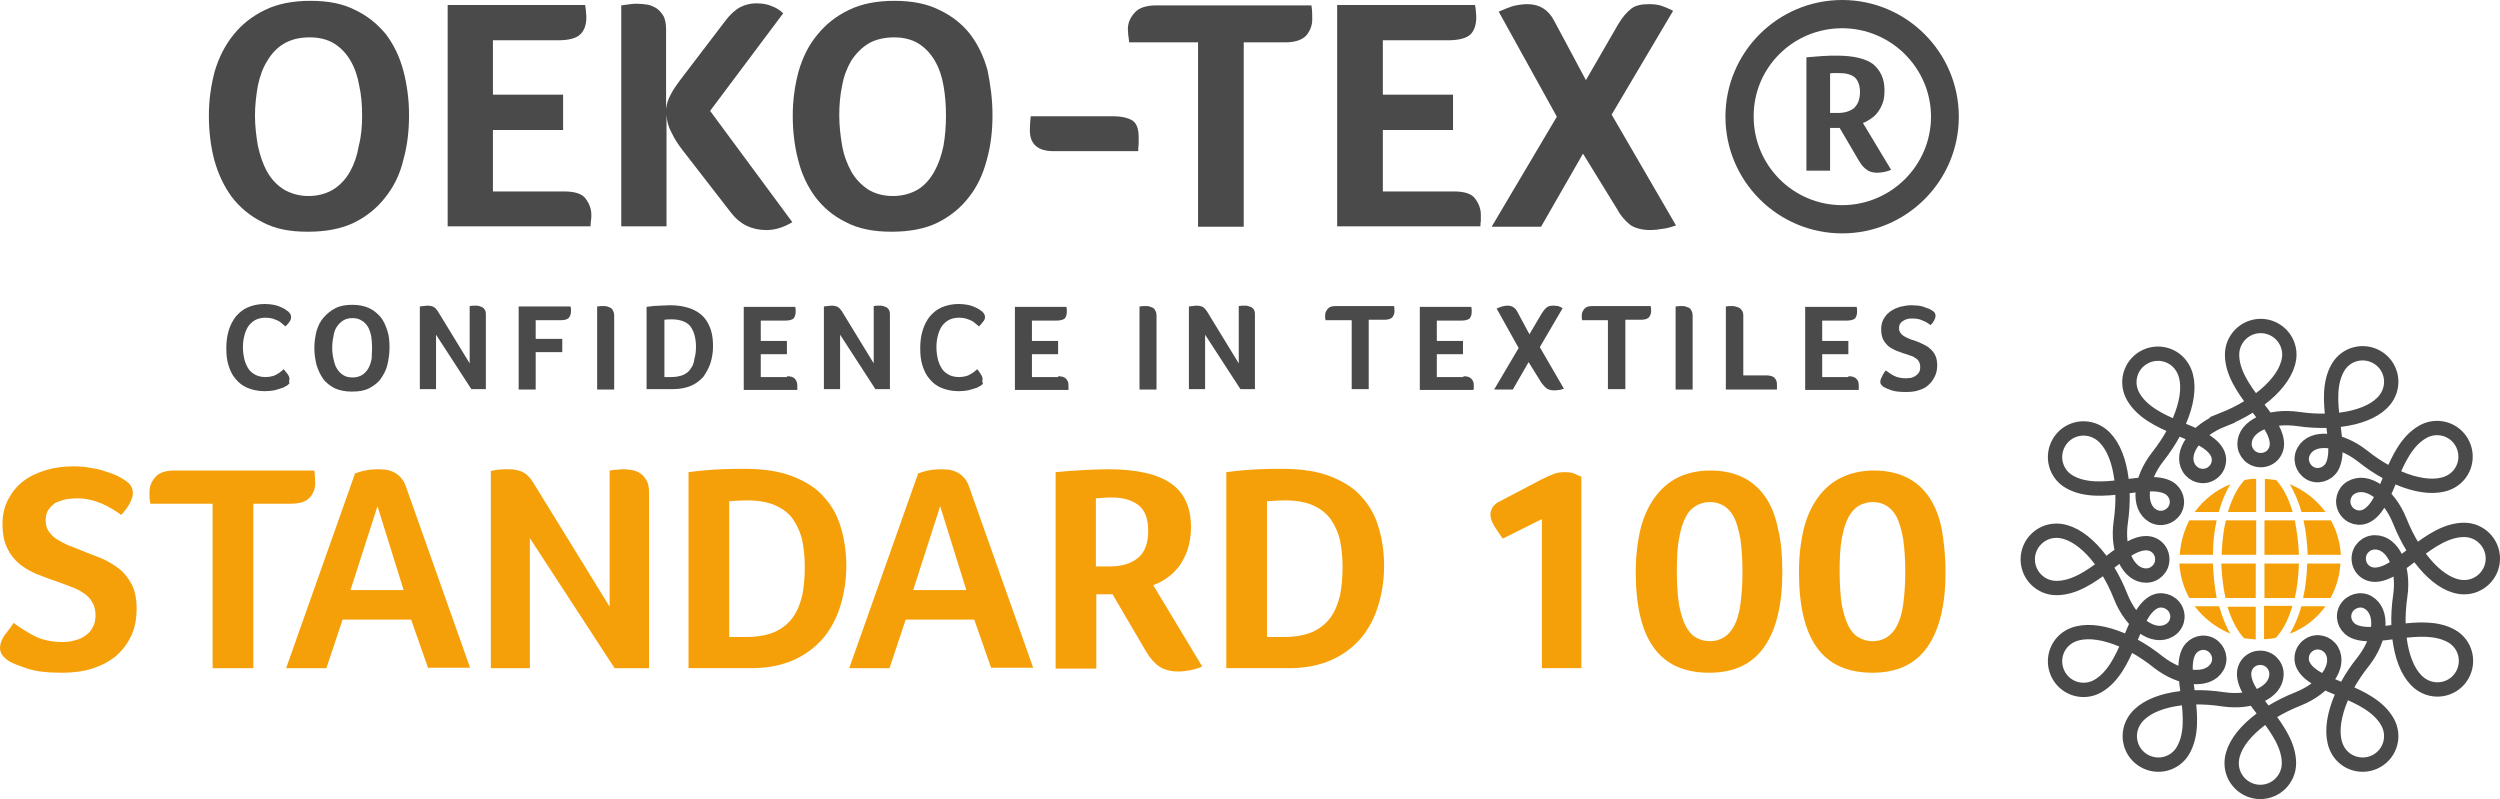
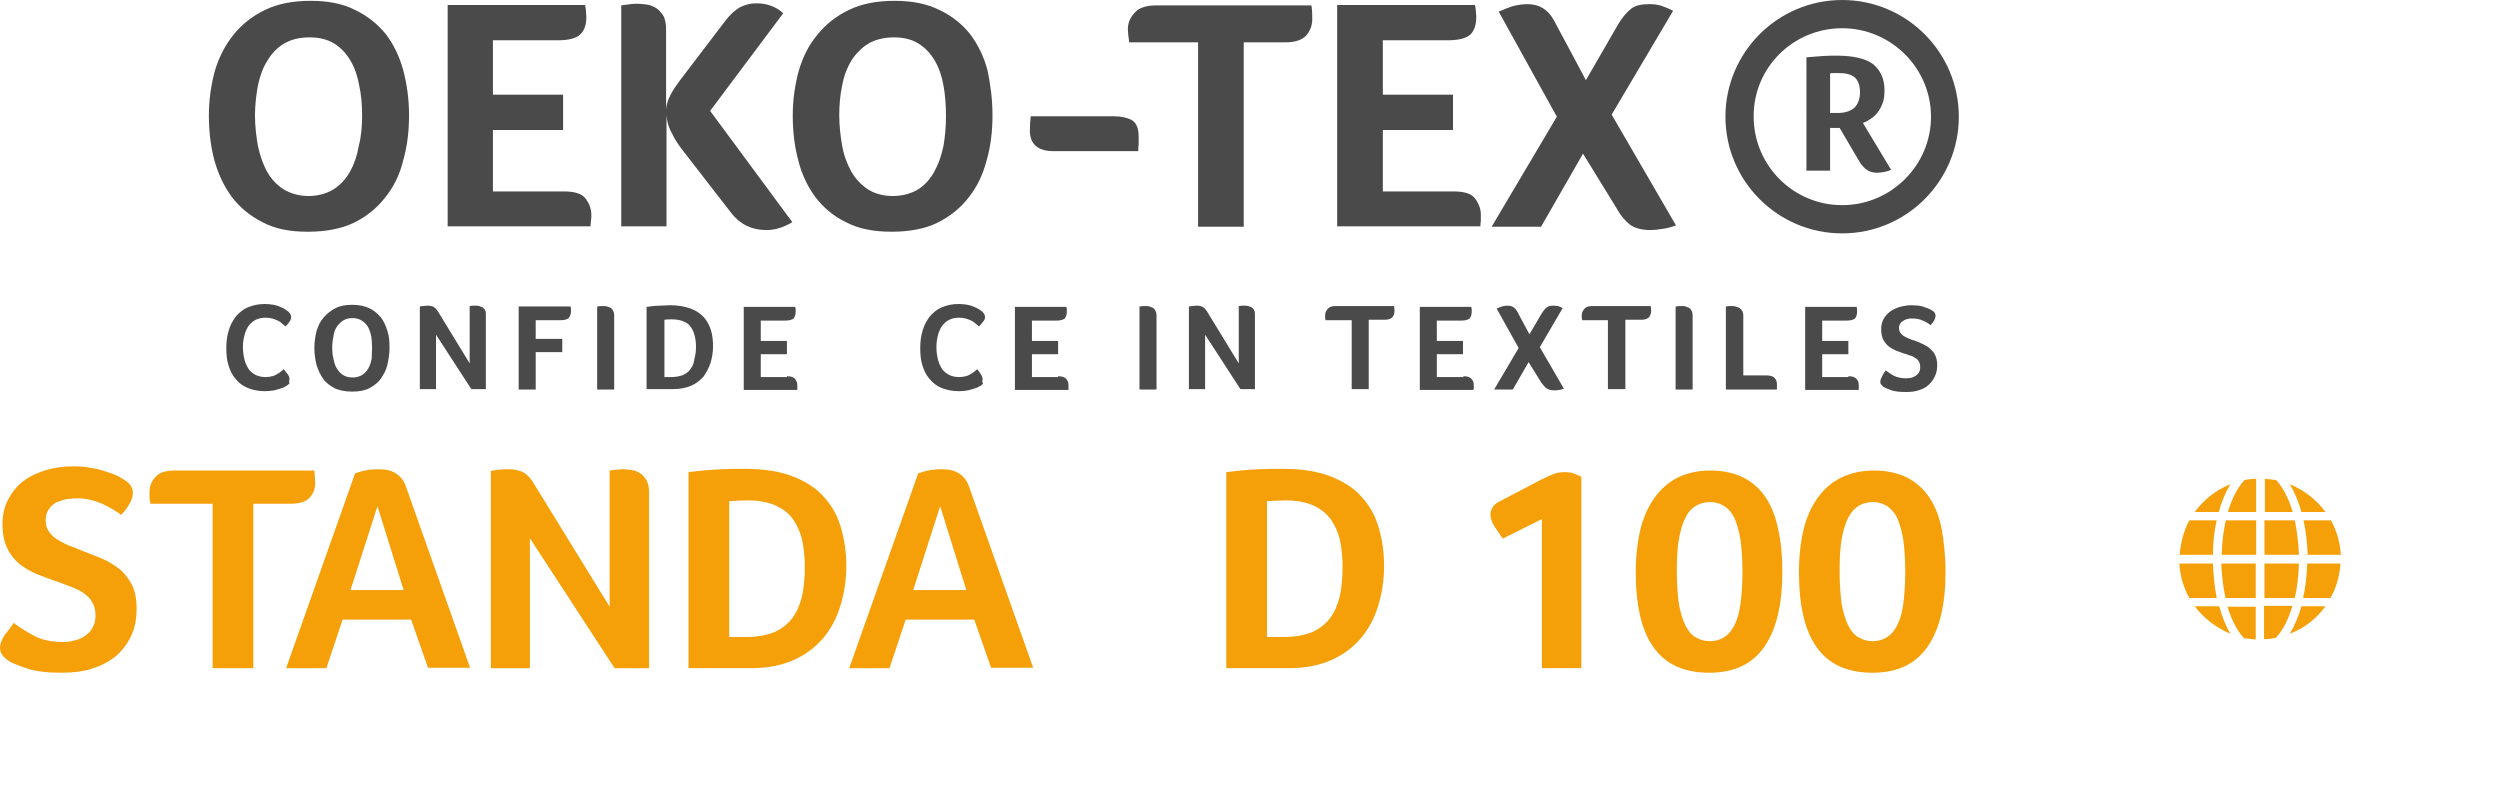
<svg xmlns="http://www.w3.org/2000/svg" id="Calque_2" data-name="Calque 2" viewBox="0 0 602.02 192.42">
  <defs>
    <style>      .cls-1 {        fill: none;        stroke: #4b4a4a;        stroke-miterlimit: 3.86;        stroke-width: 3.45px;      }      .cls-2 {        fill: #4b4a4a;      }      .cls-2, .cls-3 {        stroke-width: 0px;      }      .cls-3 {        fill: #f6a009;      }    </style>
  </defs>
  <g id="Calque_1-2" data-name="Calque 1">
    <g>
      <g>
        <path class="cls-2" d="M69.4,92.6c-.1.1-.3.3-.6.4-.3.2-.6.4-1.1.5-.5.2-1,.3-1.7.5-.6.1-1.4.2-2.2.2-1.6,0-3-.3-4.2-.8s-2.1-1.2-2.9-2.2c-.8-.9-1.3-2-1.7-3.3-.4-1.3-.5-2.6-.5-4.2,0-1.5.2-2.9.6-4.2.4-1.3,1-2.4,1.7-3.3.8-.9,1.7-1.7,2.9-2.2,1.2-.5,2.5-.8,4.1-.8.8,0,1.5.1,2.1.2s1.2.3,1.6.5c.5.2.9.4,1.2.6.3.2.5.4.7.5.2.2.3.3.5.6.1.2.2.5.2.7,0,.4-.1.8-.4,1.2-.3.4-.6.8-1,1.1-.2-.2-.5-.5-.8-.7-.3-.3-.6-.5-1-.7s-.8-.3-1.3-.5c-.5-.1-1-.2-1.6-.2-1,0-1.9.2-2.6.6s-1.2.9-1.7,1.6c-.4.7-.7,1.4-.9,2.3-.2.8-.3,1.7-.3,2.6s.1,1.8.3,2.7c.2.9.5,1.6.9,2.3.4.7,1,1.2,1.7,1.6s1.6.6,2.6.6c.6,0,1.1-.1,1.5-.2.5-.1.9-.3,1.2-.5.4-.2.7-.4.9-.6.3-.2.5-.4.7-.6.1.1.3.3.4.5.2.2.3.4.5.6.1.2.3.4.4.7.1.2.1.4.1.6,0,.3-.1.5-.1.7.2.2.1.4-.2.6" />
        <path class="cls-2" d="M93.8,83.7c0,1.4-.2,2.8-.5,4.1-.3,1.3-.9,2.4-1.6,3.4s-1.7,1.7-2.8,2.3c-1.2.6-2.5.8-4.2.8-1.6,0-3-.3-4.1-.8-1.1-.6-2.1-1.3-2.8-2.3-.7-1-1.2-2.1-1.6-3.4-.3-1.3-.5-2.6-.5-4s.2-2.7.5-4c.4-1.3.9-2.4,1.7-3.3.8-.9,1.7-1.7,2.9-2.3,1.2-.6,2.5-.8,4.1-.8s2.9.3,4,.8,2,1.3,2.8,2.2c.7.9,1.2,2,1.6,3.3.4,1.2.5,2.5.5,4M89.6,83.7c0-1-.1-1.9-.2-2.7-.2-.9-.4-1.6-.8-2.3-.4-.6-.9-1.2-1.5-1.5-.6-.4-1.3-.6-2.2-.6s-1.7.2-2.3.6c-.6.4-1.1.9-1.5,1.5s-.7,1.4-.8,2.3c-.2.9-.3,1.8-.3,2.7,0,1,.1,1.9.3,2.7.2.9.4,1.7.8,2.3.4.7.9,1.2,1.5,1.6s1.4.6,2.3.6,1.6-.2,2.3-.6c.6-.4,1.1-.9,1.5-1.6s.6-1.4.8-2.3c0-.8.1-1.7.1-2.7" />
        <path class="cls-2" d="M117,93.7h-3.5l-8.5-13.1v13.1h-3.9v-19.9c.2,0,.5-.1.8-.1s.7-.1,1-.1c.6,0,1.1.1,1.5.3.4.2.7.6,1,1l7.7,12.6v-13.8c.3,0,.5-.1.8-.1h.6c.3,0,.6,0,.9.1.3.1.6.2.8.3.2.2.5.4.6.7.2.3.2.7.2,1.2v17.8h0Z" />
        <path class="cls-2" d="M129,81.6h6.4v3.2h-6.4v9h-4.1v-20h12.5c0,.2.1.4.1.6v.6c0,.6-.2,1.1-.5,1.5s-1,.6-1.9.6h-6.1v4.5Z" />
        <path class="cls-2" d="M143.9,73.8c.3,0,.5-.1.8-.1h.6c.3,0,.6,0,.9.1.3.1.6.2.8.3.3.2.5.4.6.7.2.3.3.7.3,1.2v17.8h-4.1v-20h.1Z" />
        <path class="cls-2" d="M171.7,83.4c0,1.4-.2,2.7-.6,4-.4,1.2-1,2.3-1.7,3.3-.8.9-1.8,1.7-3,2.2s-2.6.8-4.3.8h-6.4v-19.8c1.3-.2,2.4-.3,3.3-.3s1.7-.1,2.3-.1c2,0,3.6.3,5,.8,1.3.5,2.4,1.2,3.2,2.1s1.3,1.9,1.7,3.1c.4,1.3.5,2.6.5,3.9M167.6,83.5c0-.9-.1-1.8-.3-2.6-.2-.8-.5-1.5-.9-2.1s-1-1.1-1.8-1.4c-.7-.3-1.7-.5-2.8-.5-.6,0-1.2,0-1.8.1v13.8h1.6c1.2,0,2.1-.2,2.9-.5.8-.4,1.4-.8,1.8-1.5.5-.6.8-1.4.9-2.3.3-1,.4-2,.4-3" />
        <path class="cls-2" d="M189.5,90.6c1,0,1.6.2,2,.7.3.4.5.9.5,1.5v1.1h-12.9v-20h12.4c0,.2.1.4.1.6v.6c0,.7-.2,1.2-.5,1.6-.4.3-1,.5-2,.5h-5.9v4.9h6.3v3.2h-6.3v5.5h6.3v-.2Z" />
-         <path class="cls-2" d="M214.3,93.7h-3.5l-8.5-13.1v13.1h-3.9v-19.9c.2,0,.5-.1.8-.1s.7-.1,1-.1c.6,0,1.1.1,1.5.3.4.2.7.6,1,1l7.7,12.6v-13.8c.3,0,.5-.1.8-.1h.6c.3,0,.6,0,.9.1.3.1.6.2.8.3.2.2.5.4.6.7.2.3.2.7.2,1.2v17.8h0Z" />
        <path class="cls-2" d="M236.5,92.6c-.1.1-.3.3-.6.4-.3.2-.6.4-1.1.5-.5.2-1,.3-1.7.5-.6.1-1.4.2-2.2.2-1.6,0-3-.3-4.2-.8s-2.1-1.2-2.9-2.2c-.8-.9-1.3-2-1.7-3.3s-.5-2.6-.5-4.2c0-1.5.2-2.9.6-4.2.4-1.3,1-2.4,1.7-3.3.8-.9,1.7-1.7,2.9-2.2s2.5-.8,4.1-.8c.8,0,1.5.1,2.1.2s1.2.3,1.6.5c.5.2.9.4,1.2.6s.5.4.7.5c.2.2.3.3.5.6.1.2.2.5.2.7,0,.4-.1.8-.5,1.2-.3.4-.6.8-1,1.1-.2-.2-.5-.5-.8-.7-.3-.3-.6-.5-1-.7s-.8-.3-1.3-.5c-.5-.1-1-.2-1.6-.2-1,0-1.9.2-2.6.6-.7.4-1.2.9-1.7,1.6-.4.7-.7,1.4-.9,2.3-.2.8-.3,1.7-.3,2.6s.1,1.8.3,2.7c.2.9.5,1.6.9,2.3.4.7,1,1.2,1.7,1.6s1.6.6,2.6.6c.6,0,1.1-.1,1.5-.2.5-.1.9-.3,1.2-.5.4-.2.7-.4.9-.6.3-.2.5-.4.7-.6.1.1.3.3.4.5.2.2.3.4.4.6.1.2.3.4.4.7.1.2.1.4.1.6,0,.3,0,.5-.1.7.4.2.2.4,0,.6" />
        <path class="cls-2" d="M254.8,90.6c1,0,1.6.2,2,.7s.5.9.5,1.5v1.1h-12.9v-20h12.4c0,.2.1.4.1.6v.6c0,.7-.2,1.2-.5,1.6-.4.3-1,.5-2,.5h-5.9v4.9h6.3v3.2h-6.3v5.5h6.3v-.2Z" />
        <path class="cls-2" d="M274.5,73.8c.3,0,.5-.1.8-.1h.6c.3,0,.6,0,.9.1s.6.2.8.3c.3.2.5.4.6.7.2.3.3.7.3,1.2v17.8h-4.1v-20h.1Z" />
        <path class="cls-2" d="M302.2,93.7h-3.5l-8.5-13.1v13.1h-3.9v-19.9c.2,0,.5-.1.8-.1s.7-.1,1-.1c.6,0,1.1.1,1.5.3.4.2.7.6,1,1l7.7,12.6v-13.8c.3,0,.5-.1.8-.1h.6c.3,0,.6,0,.9.1s.6.2.8.3c.3.2.5.4.6.7.2.3.2.7.2,1.2v17.8Z" />
        <path class="cls-2" d="M325.4,77.1h-6.2c0-.2-.1-.4-.1-.6v-.6c0-.5.2-1,.6-1.5s1-.7,2-.7h14c.1.4.1.8.1,1.3s-.2,1-.5,1.4c-.4.4-1,.6-1.9.6h-3.8v16.7h-4.1v-16.6h-.1Z" />
        <path class="cls-2" d="M352.4,90.6c1,0,1.6.2,2,.7s.5.9.5,1.5v.6c0,.1,0,.3-.1.5h-12.9v-20h12.4c0,.2.1.4.1.6v.6c0,.7-.2,1.2-.5,1.6-.4.3-1,.5-2,.5h-5.9v4.9h6.3v3.2h-6.3v5.5h6.4v-.2Z" />
        <path class="cls-2" d="M368.1,87.2l-3.8,6.6h-4.5l5.9-10-5.3-9.5c.4-.2.8-.3,1.3-.5.4-.1.9-.2,1.3-.2,1.1,0,1.9.5,2.4,1.5l2.9,5.4,3-5.1c.4-.6.8-1.1,1.2-1.4.4-.3.9-.4,1.6-.4.4,0,.8.1,1.1.1.3.1.7.3,1.1.5l-5.5,9.4,5.8,10c-.4.1-.8.3-1.2.3-.4.1-.8.1-1.2.1-.8,0-1.4-.2-1.8-.5s-.8-.8-1.2-1.3l-3.1-5Z" />
        <path class="cls-2" d="M387.2,77.1h-6.2c0-.2-.1-.4-.1-.6v-.6c0-.5.2-1,.6-1.5s1-.7,2-.7h14c.1.4.1.8.1,1.3s-.2,1-.5,1.4c-.4.4-1,.6-1.9.6h-3.8v16.7h-4.2v-16.6Z" />
        <path class="cls-2" d="M403.6,73.8c.3,0,.5-.1.8-.1h.6c.3,0,.6,0,.9.1s.6.2.8.3c.3.2.5.4.6.7.2.3.3.7.3,1.2v17.8h-4.1v-20h.1Z" />
        <path class="cls-2" d="M419.7,90.4h5.8c.5,0,.9.1,1.2.2.3.1.6.3.7.5.2.2.3.4.4.7.1.3.1.5.1.8v1.2h-12.3v-20c.3,0,.6-.1.8-.1h.6c.3,0,.6,0,.9.1s.6.2.9.3c.3.2.5.4.7.7.2.3.3.7.3,1.2v14.4h-.1Z" />
        <path class="cls-2" d="M445.1,90.6c1,0,1.6.2,2,.7.4.4.5.9.5,1.5v1.1h-12.9v-20h12.4c0,.2.1.4.1.6v.6c0,.7-.2,1.2-.5,1.6-.4.3-1,.5-2,.5h-5.9v4.9h6.3v3.2h-6.3v5.5h6.3v-.2Z" />
        <path class="cls-2" d="M454.1,89.2c.6.4,1.2.9,2,1.3s1.8.6,2.9.6c.4,0,.8-.1,1.2-.1.4-.1.8-.3,1.1-.5.3-.2.6-.5.8-.8.2-.3.3-.8.3-1.3s-.1-1-.3-1.3c-.2-.4-.5-.7-.9-.9-.4-.3-.8-.5-1.3-.6-.5-.2-1-.4-1.5-.5-.6-.2-1.3-.5-1.9-.7-.6-.3-1.2-.6-1.7-1s-.9-.9-1.3-1.6c-.3-.6-.5-1.5-.5-2.5s.2-1.8.6-2.5.9-1.3,1.6-1.8,1.4-.8,2.3-1.1c.9-.2,1.8-.4,2.7-.4.7,0,1.3.1,1.8.1.6.1,1.1.2,1.5.4.4.1.8.3,1.1.4.3.1.5.3.7.4.6.3.8.8.8,1.3,0,.2-.1.6-.3,1-.2.4-.5.8-.9,1.2-.5-.4-1.1-.8-1.9-1.1-.8-.4-1.6-.5-2.5-.5-.4,0-.7,0-1.1.1s-.7.2-1,.4c-.3.2-.6.4-.8.7-.2.3-.3.7-.3,1.1s.1.8.3,1.1c.2.3.5.6.8.8.3.2.7.4,1.2.6.4.2.9.4,1.4.5.6.2,1.3.5,1.9.8s1.3.6,1.8,1.1c.5.4,1,1,1.3,1.6s.5,1.5.5,2.4c0,1.1-.2,2-.6,2.8s-.9,1.5-1.5,2c-.6.6-1.4,1-2.4,1.3-.9.3-1.9.4-3,.4-1.4,0-2.6-.1-3.5-.4s-1.5-.6-1.9-.8c-.2-.2-.4-.3-.6-.6-.2-.2-.2-.5-.2-.7,0-.3.1-.7.4-1.2.3-.7.6-1.1.9-1.5" />
        <path class="cls-2" d="M98.5,27.7c0,3.8-.4,7.4-1.4,10.9-.8,3.4-2.3,6.4-4.3,8.9-2,2.6-4.5,4.6-7.5,6.1-3.1,1.5-6.8,2.2-11.2,2.2s-7.9-.7-10.9-2.3c-3-1.5-5.5-3.6-7.4-6.1-1.9-2.6-3.3-5.6-4.2-8.9-.9-3.4-1.3-7-1.3-10.7s.5-7.2,1.4-10.6c1-3.4,2.5-6.3,4.5-8.8s4.5-4.5,7.6-6S70.5.2,74.8.2s7.8.7,10.7,2.2c3,1.4,5.4,3.4,7.4,5.8,1.9,2.5,3.3,5.4,4.2,8.7.9,3.4,1.4,7,1.4,10.8M87.2,27.8c0-2.5-.2-5-.7-7.2-.4-2.3-1.1-4.3-2.1-6s-2.3-3.1-3.9-4.1-3.6-1.5-5.9-1.5c-2.5,0-4.5.5-6.2,1.5s-3,2.4-4,4.1c-1.1,1.7-1.8,3.7-2.3,6-.4,2.3-.7,4.7-.7,7.2s.3,5,.7,7.3c.5,2.3,1.2,4.4,2.2,6.2,1,1.8,2.3,3.2,4,4.3,1.7,1,3.7,1.6,6,1.6s4.4-.6,6-1.6,3-2.5,4-4.3,1.7-3.8,2.1-6.2c.6-2.3.8-4.7.8-7.3" />
        <path class="cls-2" d="M135.8,46.1c2.5,0,4.3.5,5.2,1.7s1.4,2.5,1.4,3.9c0,.6,0,1.1-.1,1.5,0,.4-.1.8-.1,1.3h-34.4V1.2h33.1c.1.6.2,1.1.2,1.5s.1.9.1,1.4c0,1.9-.5,3.3-1.5,4.2-.9.9-2.7,1.4-5.3,1.4h-15.7v13.1h16.9v8.5h-16.9v14.8h17.1Z" />
        <path class="cls-2" d="M149.6,1.3c.8-.1,1.5-.2,2.2-.3s1.3-.1,1.6-.1c.8,0,1.6.1,2.4.2.8.1,1.6.5,2.3.9.7.5,1.2,1.1,1.7,1.9.4.8.6,1.9.6,3.2v19.2c.1-1.2.5-2.4,1.1-3.5.6-1.2,1.4-2.3,2.2-3.4l10.9-14.3c1.2-1.6,2.4-2.7,3.7-3.4,1.2-.6,2.5-.9,3.8-.9,1.4,0,2.7.2,3.8.7,1.1.4,2,1,2.7,1.7l-17.6,23.5,19.8,26.8c-2,1.2-4.1,1.9-6.2,1.9-3.6,0-6.4-1.4-8.5-4.1l-11.7-15.1c-1-1.3-1.9-2.6-2.6-4.1-.8-1.4-1.2-2.8-1.3-4.4v26.8h-10.9V1.3Z" />
        <path class="cls-2" d="M239,27.7c0,3.8-.4,7.4-1.4,10.9-.9,3.4-2.3,6.4-4.3,8.9-2,2.6-4.5,4.6-7.5,6.1s-6.8,2.2-11.1,2.2-8-.7-11-2.3c-3.1-1.5-5.5-3.6-7.4-6.1-1.9-2.6-3.3-5.6-4.1-8.9-.9-3.4-1.3-7-1.3-10.7s.5-7.2,1.4-10.6c1-3.4,2.4-6.3,4.5-8.8,2-2.5,4.5-4.5,7.6-6s6.7-2.2,11-2.2,7.8.7,10.8,2.2c3,1.4,5.5,3.4,7.4,5.8,1.9,2.5,3.3,5.4,4.2,8.7.7,3.4,1.2,7,1.2,10.8M227.8,27.8c0-2.5-.2-5-.6-7.2-.4-2.3-1.1-4.3-2.1-6s-2.3-3.1-3.9-4.1c-1.6-1-3.6-1.5-5.9-1.5s-4.5.5-6.2,1.5c-1.6,1-3,2.4-4.1,4.1-1,1.7-1.8,3.7-2.2,6-.5,2.3-.7,4.7-.7,7.2s.3,5,.7,7.3,1.2,4.4,2.2,6.2c1,1.8,2.4,3.2,4,4.3,1.6,1,3.6,1.6,6,1.6s4.4-.6,6.1-1.6c1.6-1,2.9-2.5,3.9-4.3s1.7-3.8,2.2-6.2c.4-2.3.6-4.7.6-7.3" />
        <path class="cls-2" d="M253.7,36.4c-3.8,0-5.7-1.7-5.7-5,0-1.2.1-2.3.2-3.4h20c1.7,0,3.2.3,4.3.9,1.1.6,1.7,1.9,1.7,4.1v1.7c-.1.6-.1,1.1-.1,1.7h-20.4Z" />
        <path class="cls-2" d="M288.5,10.2h-16.6v-.1c-.1-.7-.1-1.2-.2-1.6,0-.4-.1-.9-.1-1.5,0-1.4.5-2.7,1.6-3.9,1-1.2,2.8-1.8,5.2-1.8h37.4c.2,1.1.2,2.3.2,3.4,0,1.4-.5,2.7-1.4,3.8-1,1.1-2.7,1.7-5.1,1.7h-10v44.4h-11V10.2Z" />
        <path class="cls-2" d="M350,46.1c2.6,0,4.3.5,5.2,1.7.9,1.2,1.4,2.5,1.4,3.9v1.5c-.1.4-.1.8-.1,1.3h-34.5V1.2h33.2c.1.6.2,1.1.2,1.5s.1.9.1,1.4c0,1.9-.5,3.3-1.4,4.2-1,.9-2.8,1.4-5.4,1.4h-15.7v13.1h16.9v8.5h-16.9v14.8h17Z" />
        <path class="cls-2" d="M381.2,37l-10.1,17.6h-11.9l15.7-26.5-14-25.3c1.1-.5,2.2-.9,3.3-1.3,1.2-.3,2.4-.5,3.6-.5,2.9,0,5,1.3,6.4,3.9l7.7,14.4,7.8-13.5c1-1.7,2.1-2.9,3.1-3.7s2.5-1.1,4.3-1.1c1.1,0,2.1.1,3,.4.9.3,1.8.7,2.8,1.2l-14.8,25,15.5,26.7c-1,.3-2.1.7-3.2.8-1.1.2-2.1.3-3,.3-2.1,0-3.8-.5-4.9-1.3-1.1-.9-2.2-2.1-3-3.6l-8.3-13.5Z" />
        <path class="cls-2" d="M443.6,6.8c11.8,0,21.4,9.6,21.4,21.3s-9.6,21.3-21.4,21.3-21.3-9.6-21.3-21.3c-.1-11.8,9.5-21.3,21.3-21.3M443.6,0c-15.5,0-28.1,12.6-28.1,28.1s12.6,28.1,28.1,28.1,28.1-12.6,28.1-28.1S459.1,0,443.6,0" />
        <path class="cls-2" d="M453.8,21.7c0,1.2-.1,2.2-.4,3-.3.9-.7,1.6-1.2,2.3s-1.1,1.2-1.7,1.6c-.6.4-1.2.8-1.9,1l6.8,11.3c-.5.2-1.1.4-1.6.5-.6.1-1.2.2-1.7.2-1,0-1.9-.2-2.5-.7-.7-.4-1.3-1.1-1.9-2.1l-4.7-8h-2.3v10.3h-5.7V13.8c1.3-.1,2.5-.2,3.8-.3s2.4-.1,3.5-.1c4,0,6.9.7,8.7,2,1.8,1.5,2.8,3.5,2.8,6.3M447.9,22.2c0-1.7-.5-2.9-1.3-3.6-.9-.7-2.1-1-3.7-1h-1.3c-.4,0-.7,0-.9.1v9.5h1.9c1.6,0,2.9-.4,3.9-1.2.9-.9,1.4-2.1,1.4-3.8" />
      </g>
-       <path class="cls-1" d="M535.2,101.1c-6.5,2.6-10.3,7.9-8.1,11.6,1.1,1.8,3.4,2.5,5.3,1.4,1.9-1.1,2.5-3.5,1.4-5.3-3-5.2-15.8-5.8-20.1-13.3-1.9-3.3-.8-7.5,2.5-9.4s7.5-.8,9.4,2.5c2.9,4.9,0,13.8-6,21.4-4.3,5.5-4.9,12-1.2,14.2,1.9,1.1,4.2.4,5.3-1.4,1.1-1.9.4-4.2-1.4-5.3-5.2-3-16.6,2.8-24-1.5-3.3-1.9-4.4-6.1-2.5-9.4s6.1-4.4,9.4-2.5c4.9,2.8,6.9,11.9,5.5,21.6-1,6.9,1.8,12.9,6.1,12.9,2.1,0,3.9-1.7,3.9-3.9s-1.7-3.9-3.9-3.9c-6,0-13,10.8-21.6,10.8-3.8,0-6.9-3.1-6.9-6.9s3.1-6.9,6.9-6.9c5.7,0,12,6.9,15.5,15.9,2.6,6.5,7.9,10.3,11.7,8.1,1.9-1.1,2.5-3.4,1.4-5.3-1.1-1.8-3.5-2.5-5.3-1.4-5.2,3-5.9,15.8-13.3,20.1-3.3,1.9-7.5.8-9.4-2.5s-.8-7.5,2.5-9.4c4.9-2.8,13.8,0,21.4,6.1,5.5,4.3,12,4.9,14.2,1.2,1.1-1.9.4-4.2-1.4-5.3-1.9-1.1-4.2-.4-5.3,1.4-3,5.2,2.8,16.6-1.5,24-1.9,3.3-6.1,4.4-9.4,2.5-3.3-1.9-4.4-6.1-2.5-9.4,2.8-4.9,11.9-6.9,21.6-5.4,6.9,1,12.8-1.7,12.8-6.1,0-2.1-1.7-3.9-3.9-3.9s-3.9,1.7-3.9,3.9c0,6,10.8,13,10.8,21.5,0,3.8-3.1,6.9-6.9,6.9s-6.9-3.1-6.9-6.9c0-5.7,6.9-11.9,16-15.5,6.5-2.6,10.3-7.9,8.1-11.7-1.1-1.8-3.4-2.5-5.3-1.4-1.9,1.1-2.5,3.5-1.4,5.3,3,5.2,15.8,5.8,20.1,13.3,1.9,3.3.8,7.5-2.5,9.4s-7.5.8-9.4-2.5c-2.8-4.9,0-13.8,6.1-21.4,4.3-5.5,4.9-12,1.2-14.2-1.8-1.1-4.2-.4-5.3,1.4-1.1,1.9-.4,4.2,1.4,5.3,5.2,3,16.6-2.8,24,1.4,3.3,1.9,4.4,6.1,2.5,9.4s-6.1,4.4-9.4,2.5c-4.9-2.8-6.9-12-5.5-21.6,1-6.9-1.7-12.9-6.1-12.9-2.1,0-3.9,1.7-3.9,3.9s1.7,3.9,3.9,3.9c6,0,13-10.8,21.5-10.8,3.8,0,6.9,3.1,6.9,6.9s-3.1,6.9-6.9,6.9c-5.7,0-11.9-6.9-15.5-15.9-2.6-6.5-7.9-10.3-11.7-8.1-1.8,1-2.5,3.4-1.4,5.3s3.5,2.5,5.3,1.4c5.2-3,5.8-15.8,13.3-20.1,3.3-1.9,7.5-.8,9.4,2.5s.8,7.5-2.5,9.4c-4.9,2.8-13.8,0-21.4-6.1-5.5-4.3-12-4.9-14.1-1.2-1.1,1.9-.4,4.2,1.4,5.3,1.8,1.1,4.2.4,5.3-1.4,3-5.2-2.8-16.6,1.5-24,1.9-3.3,6.1-4.4,9.4-2.5,3.3,1.9,4.4,6.1,2.5,9.4-2.8,4.9-11.9,6.9-21.5,5.5-6.9-1-12.9,1.7-12.9,6,0,2.1,1.7,3.9,3.9,3.9s3.9-1.7,3.9-3.9c0-6-10.8-13-10.8-21.5,0-3.8,3.1-6.9,6.9-6.9s6.9,3.1,6.9,6.9c-.1,5.8-7,12.1-16.1,15.7Z" />
      <g>
        <path class="cls-3" d="M524.9,133.6c.2-3,1-5.8,2.3-8.3h6.6c-.6,2.6-.9,5.4-.9,8.3h-8Z" />
        <path class="cls-3" d="M534.4,146c.7,2.5,1.6,4.8,2.7,6.6-3.4-1.4-6.4-3.7-8.6-6.6h5.9Z" />
        <path class="cls-3" d="M532.9,135.7c.1,2.9.4,5.7.9,8.3h-6.6c-1.4-2.5-2.2-5.3-2.4-8.3h8.1Z" />
        <path class="cls-3" d="M528.5,123.3c2.2-3,5.1-5.3,8.6-6.7-1.1,1.8-2.1,4.1-2.8,6.7h-5.8Z" />
        <path class="cls-3" d="M551.4,116.6c3.4,1.4,6.4,3.7,8.6,6.7h-5.8c-.7-2.6-1.7-4.8-2.8-6.7" />
        <path class="cls-3" d="M560,146c-2.2,3-5.1,5.3-8.6,6.6,1.1-1.8,2.1-4.1,2.8-6.6h5.8Z" />
        <path class="cls-3" d="M563.6,135.7c-.2,3-1,5.8-2.4,8.3h-6.6c.6-2.6.9-5.4,1-8.3h8Z" />
        <path class="cls-3" d="M561.3,125.3c1.4,2.5,2.2,5.3,2.4,8.3h-8c-.1-2.9-.4-5.7-1-8.3h6.6Z" />
        <path class="cls-3" d="M540.5,115.6c.9-.2,1.8-.3,2.8-.3v8h-6.8c1-3.4,2.4-6,4-7.7" />
        <path class="cls-3" d="M535,133.6c.1-3,.4-5.8,1-8.3h7.3v8.3h-8.3Z" />
        <path class="cls-3" d="M535.9,144c-.5-2.5-.9-5.3-1-8.3h8.3v8.3h-7.3Z" />
        <path class="cls-3" d="M543.2,154c-.9-.1-1.8-.2-2.8-.3-1.6-1.7-3-4.3-4-7.6h6.8v7.9Z" />
        <path class="cls-3" d="M552,146c-1,3.4-2.4,6-4,7.6-.9.2-1.8.3-2.8.3v-8h6.8v.1Z" />
        <path class="cls-3" d="M553.6,135.7c-.1,3-.4,5.8-1,8.3h-7.3v-8.3h8.3Z" />
        <path class="cls-3" d="M552.6,125.3c.5,2.5.9,5.3,1,8.3h-8.3v-8.3h7.3Z" />
      </g>
      <g>
        <path class="cls-3" d="M545.3,115.3c1,.1,1.9.2,2.8.3,1.6,1.7,3,4.3,4,7.7h-6.7v-8h-.1Z" />
        <path class="cls-3" d="M3.3,150c1.3,1,3,2.1,4.9,3.1s4.2,1.5,6.9,1.5c1,0,2-.1,2.9-.4,1-.2,1.8-.6,2.5-1.1s1.4-1.1,1.8-2c.5-.8.7-1.8.7-3s-.3-2.3-.8-3.1c-.5-.9-1.2-1.6-2.1-2.2-.9-.6-1.9-1.1-3-1.5s-2.3-.9-3.5-1.3c-1.5-.5-3.1-1.1-4.6-1.7s-2.9-1.4-4.2-2.4c-1.2-1-2.3-2.3-3-3.8-.8-1.5-1.2-3.5-1.2-5.9s.5-4.3,1.4-6,2.1-3.2,3.7-4.4c1.6-1.2,3.4-2,5.4-2.6s4.2-.9,6.5-.9c1.6,0,3,.1,4.4.4,1.4.2,2.6.5,3.6.9,1.1.3,2,.7,2.7,1,.7.4,1.3.7,1.7,1,1.3.8,2,1.8,2,3.2,0,.6-.2,1.3-.7,2.3s-1.2,1.9-2.1,2.9c-1.2-.9-2.7-1.8-4.6-2.7-1.9-.8-3.9-1.3-6-1.3-.9,0-1.7.1-2.6.2-.9.2-1.7.5-2.5.8-.7.4-1.3,1-1.8,1.7s-.7,1.6-.7,2.6.2,1.9.7,2.6,1.1,1.4,1.9,1.9c.8.5,1.7,1,2.8,1.5,1.1.4,2.2.8,3.3,1.3,1.5.6,3.1,1.2,4.6,1.8,1.6.7,3,1.5,4.3,2.5s2.3,2.3,3.1,3.8,1.2,3.5,1.2,5.8c0,2.5-.4,4.7-1.3,6.6-.9,1.9-2.1,3.5-3.7,4.9-1.6,1.3-3.5,2.3-5.7,3s-4.6,1-7.3,1c-3.4,0-6.2-.3-8.3-1-2.1-.7-3.7-1.3-4.6-1.9-.6-.4-1-.8-1.4-1.3s-.6-1.1-.6-1.8c0-.8.3-1.8,1-2.9.9-1.1,1.6-2.1,2.3-3.1" />
      </g>
      <g>
        <path class="cls-3" d="M51.2,121.3h-15v-.1c-.1-.6-.2-1-.2-1.4v-1.4c0-1.3.5-2.5,1.4-3.5.9-1.1,2.5-1.6,4.7-1.6h33.6c.1,1,.2,2,.2,3.1,0,1.2-.4,2.4-1.3,3.4s-2.4,1.5-4.6,1.5h-9v39.6h-9.8v-39.6Z" />
        <path class="cls-3" d="M103.1,160.9l-4.1-11.7h-16.5l-3.9,11.7h-9.7l16.6-46.9c.6-.2,1.4-.5,2.4-.7s2.1-.3,3.3-.3c.5,0,1.1.1,1.7.1.6.1,1.3.3,1.9.6.6.3,1.2.7,1.7,1.3.6.6,1,1.4,1.3,2.3l15.4,43.5h-10.1v.1ZM90.9,121.9l-6.5,20.2h12.8l-6.3-20.2Z" />
        <path class="cls-3" d="M156.3,160.9h-8.3l-20.4-31.3v31.3h-9.4v-47.5c.5-.1,1.1-.2,1.9-.3.8-.1,1.6-.1,2.4-.1,1.5,0,2.7.3,3.6.8.9.5,1.6,1.3,2.3,2.4l18.4,29.9v-32.8c.7-.1,1.3-.2,1.9-.2.6-.1,1-.1,1.4-.1.7,0,1.4.1,2.1.2.7.1,1.4.4,2,.8s1.1,1,1.5,1.7.6,1.7.6,2.8v42.4Z" />
        <path class="cls-3" d="M203.8,136.3c0,3.4-.5,6.5-1.4,9.5s-2.3,5.6-4.1,7.8c-1.9,2.2-4.2,4-7.1,5.3-2.9,1.3-6.3,2-10.2,2h-15.2v-47.2c3-.4,5.7-.6,7.8-.7,2.2-.1,4-.1,5.6-.1,4.8,0,8.7.6,11.9,1.9s5.7,2.9,7.5,5.1c1.9,2.1,3.2,4.6,4,7.5.8,2.8,1.2,5.8,1.2,8.9M193.8,136.5c0-2.2-.2-4.3-.6-6.3-.4-1.9-1.2-3.6-2.2-5.1s-2.5-2.6-4.3-3.4-4-1.2-6.8-1.2c-1.4,0-2.8.1-4.3.2v32.7h3.9c2.8,0,5.1-.4,7-1.2,1.8-.8,3.3-2,4.4-3.5,1.1-1.5,1.8-3.3,2.3-5.4.4-2,.6-4.3.6-6.8" />
        <path class="cls-3" d="M238.7,160.9l-4.1-11.7h-16.5l-3.9,11.7h-9.7l16.6-46.9c.6-.2,1.4-.5,2.4-.7s2.1-.3,3.3-.3c.5,0,1.1.1,1.7.1.6.1,1.3.3,1.9.6.6.3,1.2.7,1.7,1.3.6.6,1,1.4,1.3,2.3l15.4,43.5h-10.1v.1ZM226.4,121.9l-6.5,20.2h12.8l-6.3-20.2Z" />
-         <path class="cls-3" d="M286.8,127c0,2-.3,3.7-.8,5.3-.5,1.5-1.2,2.8-2,4-.9,1.1-1.8,2.1-2.9,2.8-1.1.8-2.2,1.4-3.4,1.8l11.8,19.6c-.9.4-1.9.7-2.9.9-1,.2-1.9.3-2.9.3-1.8,0-3.2-.4-4.4-1.1-1.2-.8-2.3-2-3.3-3.7l-8.1-13.8h-3.9v17.9h-9.8v-47.3c2.1-.2,4.3-.4,6.6-.5,2.2-.1,4.3-.2,6.1-.2,6.9,0,12,1.2,15.2,3.5,3.1,2.2,4.7,5.7,4.7,10.5M276.5,127.9c0-3-.8-5.1-2.4-6.3-1.6-1.2-3.7-1.8-6.4-1.8-.9,0-1.6,0-2.2.1-.6,0-1.1.1-1.6.1v16.4h3.4c2.9,0,5.1-.7,6.8-2.1,1.6-1.4,2.4-3.5,2.4-6.4" />
        <path class="cls-3" d="M333.3,136.3c0,3.4-.5,6.5-1.4,9.5s-2.3,5.6-4.1,7.8c-1.9,2.2-4.2,4-7.1,5.3s-6.3,2-10.2,2h-15.2v-47.2c3-.4,5.7-.6,7.8-.7,2.2-.1,4-.1,5.6-.1,4.8,0,8.7.6,11.9,1.9,3.2,1.3,5.7,2.9,7.5,5.1,1.9,2.1,3.2,4.6,4,7.5.8,2.8,1.2,5.8,1.2,8.9M323.3,136.5c0-2.2-.2-4.3-.6-6.3-.4-1.9-1.2-3.6-2.2-5.1-1-1.4-2.5-2.6-4.3-3.4s-4-1.2-6.8-1.2c-1.4,0-2.8.1-4.3.2v32.7h3.9c2.8,0,5.1-.4,7-1.2,1.8-.8,3.3-2,4.4-3.5s1.8-3.3,2.3-5.4c.4-2,.6-4.3.6-6.8" />
        <path class="cls-3" d="M371.3,160.9v-35.9l-9.4,4.7c-.7-.9-1.3-1.9-2-2.9-.6-1-1-2-1-2.9,0-.6.2-1.1.5-1.7.4-.6.9-1.1,1.8-1.5l10.1-5.3c1-.5,1.9-.9,2.7-1.2.9-.4,1.8-.5,2.8-.5s1.8.1,2.4.4c.7.3,1.2.5,1.6.7v46.1h-9.5Z" />
        <path class="cls-3" d="M429.2,137.7c0,7.8-1.4,13.8-4.3,18s-7.3,6.3-13.3,6.3-10.5-2-13.4-6.1c-2.9-4-4.3-10.1-4.3-18.2,0-3.7.4-7.1,1.1-10.1s1.9-5.6,3.4-7.7,3.4-3.8,5.6-4.9c2.3-1.1,4.9-1.7,7.9-1.7s5.7.6,7.9,1.7c2.2,1.1,4,2.7,5.4,4.8,1.4,2.1,2.4,4.6,3,7.7.7,2.9,1,6.4,1,10.2M419.6,137.7c0-3.1-.2-5.8-.5-7.9-.4-2.2-.9-3.9-1.5-5.2-.7-1.3-1.5-2.2-2.5-2.8-1-.6-2.1-.9-3.3-.9s-2.4.3-3.4.9-1.9,1.5-2.5,2.8c-.7,1.3-1.2,3-1.6,5.2s-.5,4.8-.5,7.9.2,5.7.5,7.8c.4,2.1.9,3.8,1.6,5.2.7,1.3,1.5,2.3,2.5,2.8,1,.6,2.1.9,3.4.9,1.2,0,2.3-.3,3.3-.9s1.8-1.5,2.5-2.8,1.2-3,1.5-5.1c.3-2.2.5-4.8.5-7.9" />
        <path class="cls-3" d="M468.5,137.7c0,7.8-1.4,13.8-4.3,18s-7.3,6.3-13.3,6.3-10.5-2-13.4-6.1c-2.9-4-4.3-10.1-4.3-18.2,0-3.7.4-7.1,1.1-10.1s1.9-5.6,3.4-7.7,3.4-3.8,5.7-4.9c2.3-1.1,4.9-1.7,7.9-1.7s5.7.6,7.9,1.7c2.2,1.1,4,2.7,5.4,4.8,1.4,2.1,2.4,4.6,3,7.7.5,2.9.9,6.4.9,10.2M458.8,137.7c0-3.1-.2-5.8-.5-7.9-.4-2.2-.9-3.9-1.5-5.2-.7-1.3-1.5-2.2-2.5-2.8-1-.6-2.1-.9-3.3-.9s-2.4.3-3.4.9-1.8,1.5-2.5,2.8-1.2,3-1.6,5.2-.5,4.8-.5,7.9.2,5.7.5,7.8c.4,2.1.9,3.8,1.6,5.2.7,1.3,1.5,2.3,2.5,2.8,1,.6,2.1.9,3.4.9,1.2,0,2.3-.3,3.3-.9s1.8-1.5,2.5-2.8,1.2-3,1.5-5.1c.3-2.2.5-4.8.5-7.9" />
      </g>
    </g>
  </g>
</svg>